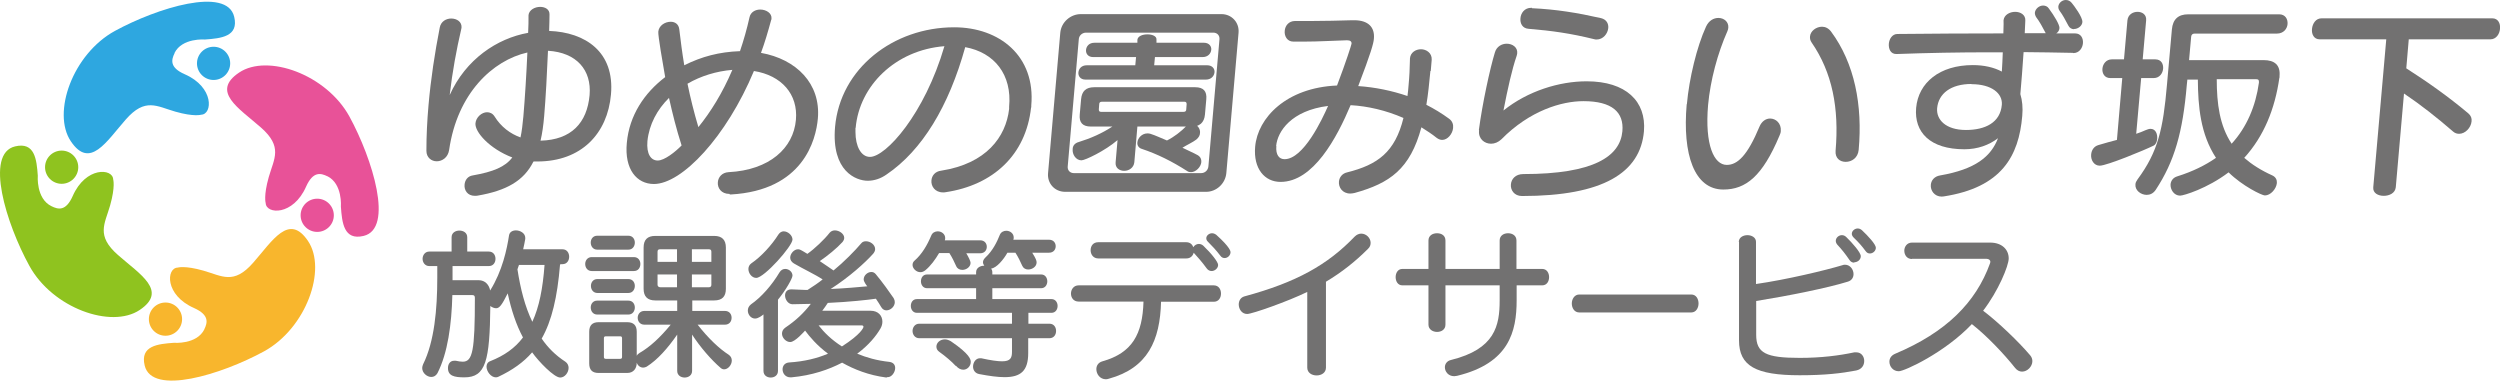
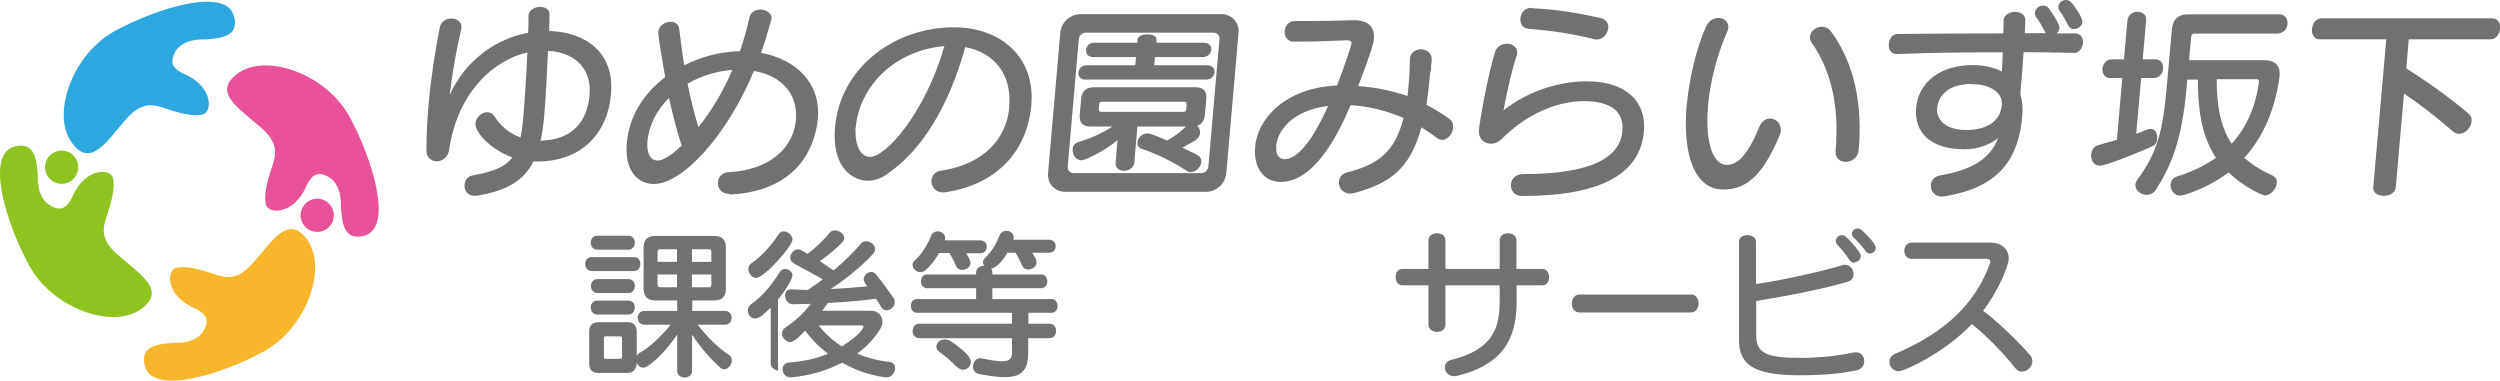
<svg xmlns="http://www.w3.org/2000/svg" id="_レイヤー_2" data-name="レイヤー 2" viewBox="0 0 130.98 19.94">
  <defs>
    <style>
      .cls-1 {
        fill: #727171;
      }

      .cls-2 {
        fill: #2ea7e0;
      }

      .cls-2, .cls-3, .cls-4, .cls-5 {
        fill-rule: evenodd;
      }

      .cls-3 {
        fill: #f8b62d;
      }

      .cls-4 {
        fill: #8fc31f;
      }

      .cls-5 {
        fill: #e85298;
      }
    </style>
  </defs>
  <g id="_レイヤー_1-2" data-name="レイヤー 1">
    <g>
      <g>
        <path class="cls-1" d="M27.94,8.48c-.5.99-1.4,1.51-2.92,1.77-.06.01-.1.01-.14.01-.4,0-.57-.31-.54-.59.02-.23.16-.44.43-.48,1.08-.19,1.7-.45,2.07-.94-1.2-.46-1.97-1.34-1.93-1.79.03-.32.33-.58.61-.58.14,0,.29.06.39.22.34.55.83.91,1.36,1.1.07-.32.11-.68.15-1.1.08-.92.16-2.21.21-3.35-1.81.41-3.67,2.13-4.1,5.11-.06.39-.36.59-.65.59-.27,0-.54-.19-.54-.55,0-.79.04-1.58.11-2.38.12-1.38.33-2.75.59-4.08.06-.32.34-.47.6-.47.29,0,.57.17.54.49,0,.03-.02.05-.02.09-.24,1.03-.46,2.21-.6,3.43.84-1.87,2.48-2.97,4.11-3.26.02-.34.02-.63.02-.89v-.04c.03-.27.33-.43.61-.43.26,0,.5.13.49.4,0,.24-.01.54-.02.86,1.9.07,3.44,1.1,3.24,3.33-.18,2.04-1.54,3.51-3.86,3.51h-.2v.02ZM28.51,6.08c-.04.48-.1.91-.19,1.29,1.61-.04,2.44-.93,2.57-2.39.11-1.31-.68-2.23-2.18-2.32-.05,1.18-.12,2.5-.2,3.42Z" />
        <path class="cls-1" d="M38.22,10.16c-.44,0-.64-.32-.61-.62.02-.25.21-.5.56-.52,2.15-.11,3.4-1.26,3.53-2.74.12-1.34-.75-2.33-2.2-2.56-1.44,3.45-3.77,5.92-5.24,5.92-.9,0-1.55-.77-1.42-2.15.13-1.45.92-2.62,2.01-3.45-.13-.73-.38-2.19-.36-2.38.03-.32.35-.52.65-.52.22,0,.42.12.45.4.07.59.15,1.22.26,1.88.92-.46,1.83-.7,2.92-.74.19-.56.36-1.15.5-1.78.06-.27.31-.4.56-.4.31,0,.62.19.59.48,0,.02,0,.04-.02.08-.16.59-.33,1.17-.53,1.71,1.85.33,3.14,1.61,2.98,3.44-.1,1.13-.77,3.77-4.57,3.98h-.05v-.03ZM35.05,5.13c-.62.61-1.04,1.39-1.13,2.26-.06.69.19,1.02.54,1.02s.92-.45,1.25-.79c-.27-.84-.48-1.68-.66-2.49ZM36.02,4.39c.15.73.34,1.5.57,2.27.64-.79,1.26-1.78,1.78-3-.84.07-1.65.32-2.34.72h0Z" />
        <path class="cls-1" d="M54.02,5.63c-.27,2.49-1.99,4.07-4.48,4.44-.04.01-.09.01-.13.01-.43,0-.64-.33-.61-.63.02-.24.18-.47.52-.51,2.35-.37,3.38-1.76,3.55-3.23v-.11c.16-1.69-.77-2.85-2.3-3.13-.86,3.1-2.26,5.41-4.12,6.67-.31.22-.65.33-.99.33-.6,0-1.91-.49-1.71-2.82.27-3.06,3.05-5.22,6.24-5.22,2.38,0,4.27,1.51,4.04,4.1v.12-.02ZM44.82,6.7v.22c0,.74.29,1.3.76,1.3.83,0,2.86-2.24,3.9-5.8-2.57.2-4.46,2.08-4.65,4.28h0Z" />
        <path class="cls-1" d="M55.81,10.05c-.56,0-.95-.45-.9-.98l.64-7.35c.05-.57.55-.98,1.07-.98h7.38c.52,0,.94.43.89.98l-.64,7.35c-.05.55-.52.98-1.06.98,0,0-7.38,0-7.38,0ZM63.89,2.06c.02-.2-.12-.35-.32-.35h-6.67c-.2,0-.37.15-.38.35l-.58,6.66c-.02.2.12.35.32.35h6.67c.2,0,.36-.15.38-.35,0,0,.58-6.66.58-6.66ZM59.59,6.63l-.16,1.87c-.03.29-.28.45-.53.45s-.48-.15-.45-.45l.1-1.16c-.65.56-1.7,1.06-1.89,1.06-.29,0-.49-.31-.46-.59,0-.16.1-.31.32-.37.62-.19,1.23-.46,1.76-.81h-1.13c-.43,0-.62-.21-.58-.63l.07-.8c.04-.43.26-.63.69-.63h5.29c.43,0,.62.21.58.63l-.07.8c-.02.22-.09.37-.21.48-.06.04-.12.09-.2.11.1.09.17.23.15.38,0,.11-.06.23-.19.34-.18.14-.49.28-.73.43.25.13.57.26.8.39.15.09.2.22.19.36-.02.26-.29.53-.54.53-.07,0-.13-.01-.19-.05-.81-.52-1.58-.9-2.39-1.17-.17-.05-.25-.2-.23-.34.02-.23.24-.47.52-.47.05,0,.11,0,.16.02.29.09.54.22.87.35.38-.19.72-.46.99-.73h-2.54ZM56.87,4.17c-.27,0-.39-.19-.37-.38s.16-.37.44-.37h2.54l.04-.43h-2.25c-.27,0-.39-.19-.37-.38.02-.19.16-.37.44-.37h2.25v-.16c.03-.2.29-.28.53-.28s.49.09.47.28v.16h2.49c.27,0,.4.19.38.37-.02.2-.18.38-.45.38h-2.5l-.04.43h2.78c.27,0,.4.19.38.37-.02.2-.18.38-.45.38,0,0-6.31,0-6.31,0ZM62.17,5.46c0-.09-.03-.13-.12-.13h-4.32c-.09,0-.14.04-.14.13l-.02.27c0,.09.03.13.12.13h4.32c.09,0,.14-.04.14-.13l.02-.27Z" />
        <path class="cls-1" d="M74.94,3.73c-.06.64-.12,1.23-.21,1.76.41.21.81.45,1.19.73.18.13.23.31.21.49-.03.31-.29.62-.57.62-.09,0-.18-.03-.28-.1-.26-.21-.53-.38-.81-.56-.59,2.19-1.66,2.93-3.5,3.44-.09.02-.17.03-.23.03-.41,0-.62-.33-.59-.63.02-.21.16-.42.43-.48,1.6-.4,2.51-1.06,2.95-2.85-.92-.4-1.87-.62-2.77-.67-.72,1.71-1.95,4.02-3.67,4.02-.83,0-1.43-.69-1.33-1.84.13-1.52,1.64-3.1,4.29-3.21.48-1.26.76-2.15.76-2.19.01-.12-.07-.18-.24-.18-.74.02-1.46.07-2.25.07-.19,0-.37,0-.56,0-.33,0-.48-.3-.45-.57.02-.26.21-.51.54-.51.29,0,.59,0,.87,0,.72,0,1.41-.02,2.13-.04h.1c.75,0,1.09.38,1.03.98-.02.24-.15.72-.82,2.47.89.06,1.76.24,2.58.52.03-.19.04-.38.06-.59.04-.4.06-.85.07-1.34v-.04c.03-.32.31-.48.58-.48s.58.19.56.55l-.05.59h-.02ZM66.87,7.65c-.04.47.15.69.43.69.99,0,1.97-2.08,2.28-2.79-1.92.24-2.65,1.33-2.72,2.1h.01Z" />
        <path class="cls-1" d="M77.48,6.82c.18-1.38.59-3.26.84-4.07.09-.32.37-.46.62-.46.3,0,.58.19.55.5,0,.04-.02.09-.03.14-.24.69-.47,1.72-.69,2.86,1.27-1.02,2.92-1.53,4.36-1.53,2.06,0,3.13,1.05,3,2.62-.19,2.17-2.14,3.39-6.39,3.39-.41,0-.61-.32-.58-.61.02-.27.23-.54.65-.54,3.7,0,5.07-.93,5.19-2.24.09-1-.54-1.58-2.04-1.58-1.14,0-2.81.49-4.3,2-.16.15-.35.23-.54.23-.35,0-.67-.26-.63-.68v-.04h-.01ZM80.26.43c1.28.06,2.38.24,3.62.52.29.07.4.29.38.52-.03.3-.27.6-.61.6-.04,0-.09,0-.14-.02-1.22-.3-2.2-.44-3.42-.54-.33-.02-.46-.29-.43-.56.02-.26.21-.54.56-.54h.04v.02Z" />
        <path class="cls-1" d="M88.38,5.45c.12-1.34.52-3,1-4.05.15-.33.41-.46.65-.46.3,0,.54.21.52.5,0,.06-.02.13-.05.2-.51,1.15-.89,2.56-1.01,3.86-.18,2.1.31,3.14.98,3.14.57,0,1.09-.51,1.71-2,.12-.29.34-.43.56-.43.3,0,.59.25.56.65,0,.08-.03.16-.07.25-.89,2.12-1.76,2.82-2.94,2.82-1.52,0-2.15-1.83-1.92-4.47h.01ZM96.17,7.9c.19-2.23-.17-4.1-1.26-5.68-.07-.1-.09-.21-.08-.31.02-.28.32-.51.63-.51.17,0,.34.08.47.25,1.24,1.67,1.66,3.87,1.45,6.2-.04.43-.37.63-.68.63s-.56-.2-.53-.58Z" />
        <path class="cls-1" d="M108.62,2.77c-.85-.02-1.72-.03-2.6-.04-.05.8-.12,1.6-.17,2.2.1.33.14.71.1,1.14-.18,2.11-1.08,3.75-4.11,4.22-.03,0-.08.01-.11.01-.38,0-.6-.32-.57-.62.02-.23.18-.44.49-.49,1.84-.32,2.66-.98,3.03-1.95-.47.36-1.07.58-1.76.58-1.8,0-2.64-.89-2.53-2.17.12-1.32,1.23-2.24,2.97-2.24.59,0,1.11.12,1.52.34.02-.33.04-.67.05-1.01h-.69c-1.6,0-3.22.03-4.87.09h-.02c-.3,0-.41-.27-.39-.54.02-.25.18-.51.45-.51,1.89-.02,3.74-.03,5.55-.03,0-.22.02-.44.01-.65v-.04c.03-.28.32-.44.61-.44.27,0,.55.15.53.46,0,.21-.03.44-.03.66h1.1c-.16-.31-.33-.62-.5-.84-.05-.08-.07-.16-.07-.23.02-.21.23-.38.43-.38.11,0,.23.04.3.15.29.39.57.86.56,1.03-.01.12-.07.22-.17.28h.99c.3,0,.43.25.41.51s-.2.52-.5.52h-.02,0ZM103.29,4.4c-1.08,0-1.73.5-1.8,1.27-.05.59.44,1.14,1.51,1.14,1,0,1.8-.38,1.88-1.32.05-.59-.53-1.08-1.59-1.08h0ZM108.66,1.53c-.11,0-.23-.06-.29-.18-.16-.3-.3-.57-.46-.78-.06-.08-.07-.15-.07-.23.02-.19.2-.34.39-.34.11,0,.22.04.31.15.11.13.58.75.56,1.01-.02.21-.24.36-.44.36h0Z" />
        <path class="cls-1" d="M111.2,4.09h-.64c-.3,0-.43-.25-.41-.49.02-.25.2-.49.49-.49h.64l.18-2.04c.03-.31.29-.45.53-.45s.48.14.45.45l-.18,2.04h.66c.31,0,.43.24.41.49-.02.24-.19.49-.49.49h-.66l-.26,2.92c.18-.06.34-.12.49-.19.1-.04.18-.07.26-.07.27,0,.37.27.35.52-.01.16-.08.31-.19.36-.46.23-2.45,1.05-2.82,1.05-.31,0-.48-.31-.45-.59.02-.22.14-.42.38-.49.37-.11.69-.2.97-.27l.28-3.25h.01ZM119.42,4.08c-.23,1.62-.81,3.06-1.84,4.19.39.34.87.65,1.47.92.19.09.25.24.24.4-.03.31-.33.65-.63.65-.15,0-1.17-.49-1.9-1.21-1.12.85-2.36,1.22-2.54,1.22-.32,0-.52-.32-.5-.6.02-.17.12-.34.35-.41.8-.25,1.47-.58,2.03-.97-.82-1.25-.94-2.71-.95-4.1h-.55l-.03.29c-.21,2.46-.64,3.99-1.63,5.49-.13.19-.3.26-.47.26-.31,0-.62-.24-.59-.55,0-.09.05-.17.11-.26,1.08-1.46,1.34-2.65,1.54-4.94l.26-2.92c.05-.53.33-.79.86-.79h4.76c.32,0,.46.25.44.51-.02.25-.21.5-.56.5h-4.31c-.11,0-.17.06-.18.16l-.11,1.23h3.91c.57,0,.88.26.83.83v.09h-.01ZM118.35,4.29c0-.09-.02-.14-.14-.14h-2.07c0,1.28.15,2.43.78,3.38.79-.86,1.26-1.97,1.43-3.2v-.03h0Z" />
        <path class="cls-1" d="M125.02,2.06h-3.49c-.3,0-.43-.27-.4-.55s.2-.55.5-.55h8.95c.3,0,.43.27.4.55-.02.27-.2.55-.5.55h-4.28l-.13,1.52c1.11.71,2.19,1.47,3.25,2.36.14.12.19.26.17.42-.03.33-.33.65-.65.65-.11,0-.22-.03-.32-.12-.83-.72-1.69-1.4-2.57-1.99l-.43,4.91c-.03.31-.34.45-.63.45s-.58-.14-.55-.45l.68-7.74h0Z" />
      </g>
      <g>
-         <path class="cls-1" d="M29.34,13.88c-.14,1.69-.43,2.93-.96,3.86.32.47.73.88,1.24,1.21.12.08.17.21.17.32,0,.25-.2.51-.44.51-.32,0-1.13-.84-1.47-1.32-.45.52-1.03.93-1.77,1.28-.04.02-.09.03-.13.03-.26,0-.49-.31-.49-.56,0-.13.06-.24.2-.29.73-.29,1.29-.68,1.71-1.24-.36-.67-.61-1.44-.8-2.31-.3.6-.43.78-.61.78-.09,0-.22-.05-.3-.12-.03,2.89-.24,3.74-1.36,3.74-.54,0-.86-.08-.86-.49,0-.2.11-.38.32-.38h.09c.14.03.26.05.36.05.52,0,.64-.56.64-3.34,0-.1-.03-.15-.13-.15h-1.05c-.04,1.54-.24,3.03-.78,4.09-.08.14-.2.2-.32.2-.23,0-.48-.21-.48-.47,0-.06.02-.13.05-.2.59-1.19.74-2.88.74-4.53v-.61h-.42c-.23,0-.35-.2-.35-.38s.12-.38.35-.38h1.17v-.75c0-.24.21-.35.41-.35s.41.11.41.35v.75h1.13c.24,0,.35.19.35.38s-.11.38-.35.38h-1.9v.74h1.37c.34,0,.55.25.6.54.64-1.02.88-2.17.99-2.89.03-.18.19-.26.36-.26.23,0,.49.15.49.39v.06c-.03.15-.06.34-.11.54h2.06c.24,0,.35.2.35.39s-.11.39-.35.39h-.12v.04ZM27.19,13.88l-.08.23c.16,1.03.39,1.94.78,2.75.36-.78.55-1.75.64-2.98,0,0-1.34,0-1.34,0Z" />
        <path class="cls-1" d="M31,14.2c-.22,0-.34-.18-.34-.37,0-.18.12-.36.34-.36h2.21c.23,0,.34.18.34.36,0,.19-.11.37-.34.37h-2.21ZM36.55,17.01c.56.72,1.15,1.27,1.62,1.57.12.08.17.19.17.31,0,.22-.19.46-.4.46-.06,0-.12-.02-.18-.07-.5-.43-1.08-1.1-1.5-1.75v1.9c0,.24-.2.35-.39.35s-.39-.11-.39-.35v-1.9c-.5.72-1.03,1.32-1.6,1.68-.06.03-.12.05-.18.05-.15,0-.29-.1-.34-.26,0,.32-.18.54-.5.54h-1.5c-.33,0-.49-.16-.49-.5v-1.66c0-.33.16-.5.49-.5h1.5c.33,0,.5.16.5.5v1.26c.03-.06.08-.11.15-.15.55-.32,1.07-.8,1.63-1.48h-1.38c-.23,0-.35-.18-.35-.36s.12-.36.35-.36h1.72v-.55h-1.15c-.41,0-.61-.21-.61-.61v-2.16c0-.41.2-.61.61-.61h3.09c.41,0,.61.21.61.61v2.16c0,.41-.2.61-.61.61h-1.15v.55h1.71c.24,0,.35.18.35.36s-.11.36-.35.36h-1.43ZM31.29,13.08c-.22,0-.34-.18-.34-.37s.12-.36.34-.36h1.63c.23,0,.34.18.34.36s-.11.37-.34.37h-1.63ZM31.29,16.48c-.22,0-.34-.18-.34-.37s.12-.36.34-.36h1.63c.23,0,.34.18.34.36s-.11.37-.34.37h-1.63ZM31.3,15.35c-.22,0-.34-.18-.34-.37s.12-.36.34-.36h1.62c.23,0,.34.18.34.36s-.11.37-.34.37c0,0-1.62,0-1.62,0ZM32.59,17.72c0-.07-.03-.1-.1-.1h-.75c-.07,0-.1.03-.1.1v.98c0,.07.03.1.1.1h.75c.07,0,.1-.03.1-.1v-.98ZM35.47,13.06h-.89c-.09,0-.13.04-.13.13v.53h1.02v-.66ZM35.47,14.38h-1.02v.54c0,.08.06.13.15.13h.87v-.67ZM37.27,13.19c0-.09-.04-.13-.13-.13h-.89v.66h1.02v-.53ZM37.27,14.38h-1.02v.67h.89c.08,0,.13-.04.13-.13v-.54Z" />
-         <path class="cls-1" d="M39.99,16.48c-.06.05-.26.21-.43.21-.22,0-.38-.21-.38-.42,0-.12.05-.23.16-.32.55-.38,1.1-1.01,1.5-1.68.08-.13.19-.18.3-.18.19,0,.38.15.38.35,0,.14-.34.75-.76,1.26v3.73c0,.24-.19.35-.38.35s-.38-.11-.38-.35v-2.96h0ZM39.21,14.1c0-.11.04-.22.15-.3.53-.36,1.08-.97,1.42-1.51.08-.12.18-.17.28-.17.22,0,.46.21.46.43,0,.34-1.48,2.01-1.9,2.01-.23,0-.41-.24-.41-.47h0ZM46.44,19.78c-.93-.12-1.7-.43-2.32-.78-.69.36-1.57.67-2.66.77h-.05c-.26,0-.41-.21-.41-.42,0-.18.11-.34.34-.36.8-.05,1.48-.22,2.04-.46-.58-.43-.97-.9-1.2-1.21-.03.03-.52.6-.78.6-.22,0-.43-.22-.43-.44,0-.12.05-.23.18-.32.55-.37.96-.76,1.33-1.24-.31,0-.67.02-.96.02-.23,0-.39-.25-.39-.46,0-.17.1-.32.33-.32s.48.03.73.03h.12c.24-.15.58-.38.79-.55-.39-.26-1.02-.55-1.51-.84-.13-.08-.19-.19-.19-.3,0-.21.2-.44.41-.44.09,0,.13.02.49.24.37-.26.89-.75,1.17-1.11.07-.08.17-.12.27-.12.23,0,.49.18.49.39,0,.08-.03.14-.09.22-.3.33-.78.72-1.19,1,.26.17.54.37.72.49.53-.43,1.13-1.04,1.45-1.42.06-.08.15-.11.25-.11.23,0,.48.18.48.41,0,.08-.03.15-.1.24-.43.48-1.25,1.22-2.23,1.85.73-.03,1.49-.1,1.92-.14-.03-.03-.19-.24-.19-.36,0-.21.2-.39.4-.39.09,0,.16.03.23.11.36.43.72.94.94,1.26.04.07.06.14.06.21,0,.23-.22.43-.44.43-.1,0-.2-.05-.27-.17-.06-.11-.18-.29-.28-.44-.41.06-1.4.17-2.52.22-.09.14-.19.28-.29.41h2.53c.4,0,.62.26.62.57,0,.12-.03.24-.1.36-.22.38-.61.87-1.22,1.32.48.2,1.03.36,1.69.43.21.03.3.16.3.32,0,.22-.18.48-.39.48h-.03l-.04.02ZM42.89,17.05c.28.36.68.76,1.22,1.1,1-.64,1.13-.98,1.13-1.03,0-.03-.03-.07-.07-.07h-2.29,0Z" />
+         <path class="cls-1" d="M39.99,16.48c-.06.05-.26.21-.43.21-.22,0-.38-.21-.38-.42,0-.12.05-.23.16-.32.55-.38,1.1-1.01,1.5-1.68.08-.13.19-.18.3-.18.19,0,.38.15.38.35,0,.14-.34.75-.76,1.26v3.73s-.38-.11-.38-.35v-2.96h0ZM39.21,14.1c0-.11.04-.22.15-.3.53-.36,1.08-.97,1.42-1.51.08-.12.18-.17.28-.17.22,0,.46.21.46.43,0,.34-1.48,2.01-1.9,2.01-.23,0-.41-.24-.41-.47h0ZM46.44,19.78c-.93-.12-1.7-.43-2.32-.78-.69.36-1.57.67-2.66.77h-.05c-.26,0-.41-.21-.41-.42,0-.18.11-.34.34-.36.8-.05,1.48-.22,2.04-.46-.58-.43-.97-.9-1.2-1.21-.03.03-.52.6-.78.6-.22,0-.43-.22-.43-.44,0-.12.05-.23.18-.32.55-.37.96-.76,1.33-1.24-.31,0-.67.02-.96.02-.23,0-.39-.25-.39-.46,0-.17.1-.32.33-.32s.48.03.73.03h.12c.24-.15.58-.38.79-.55-.39-.26-1.02-.55-1.51-.84-.13-.08-.19-.19-.19-.3,0-.21.2-.44.41-.44.09,0,.13.02.49.24.37-.26.89-.75,1.17-1.11.07-.08.17-.12.27-.12.23,0,.49.18.49.39,0,.08-.03.14-.09.22-.3.33-.78.72-1.19,1,.26.17.54.37.72.49.53-.43,1.13-1.04,1.45-1.42.06-.08.15-.11.25-.11.23,0,.48.18.48.41,0,.08-.03.15-.1.24-.43.48-1.25,1.22-2.23,1.85.73-.03,1.49-.1,1.92-.14-.03-.03-.19-.24-.19-.36,0-.21.2-.39.4-.39.09,0,.16.03.23.11.36.43.72.94.94,1.26.04.07.06.14.06.21,0,.23-.22.43-.44.43-.1,0-.2-.05-.27-.17-.06-.11-.18-.29-.28-.44-.41.06-1.4.17-2.52.22-.09.14-.19.28-.29.41h2.53c.4,0,.62.26.62.57,0,.12-.03.24-.1.36-.22.38-.61.87-1.22,1.32.48.2,1.03.36,1.69.43.21.03.3.16.3.32,0,.22-.18.48-.39.48h-.03l-.04.02ZM42.89,17.05c.28.36.68.76,1.22,1.1,1-.64,1.13-.98,1.13-1.03,0-.03-.03-.07-.07-.07h-2.29,0Z" />
        <path class="cls-1" d="M53.87,17.73v.77c0,.93-.39,1.26-1.24,1.26-.36,0-.79-.06-1.32-.16-.23-.04-.33-.22-.33-.39,0-.22.14-.44.36-.44h.07c.5.11.85.16,1.09.16.44,0,.52-.18.52-.5v-.71h-4.86c-.23,0-.35-.2-.35-.38s.12-.38.35-.38h4.86v-.57h-4.98c-.21,0-.32-.18-.32-.36s.1-.36.32-.36h3.1v-.57h-2.57c-.21,0-.32-.18-.32-.36s.1-.36.32-.36h2.57v-.12c0-.22.21-.34.43-.34-.04-.05-.07-.11-.07-.18,0-.08.04-.16.12-.24.4-.37.62-.84.76-1.19.06-.15.2-.22.34-.22.2,0,.39.14.39.35,0,.03,0,.08-.02.12h1.87c.24,0,.35.17.35.34s-.11.34-.35.34h-.88c.2.32.23.42.23.51,0,.22-.23.37-.44.37-.13,0-.25-.06-.31-.19-.09-.21-.23-.49-.36-.69h-.42c-.2.36-.57.8-.85.83.03.05.06.11.06.19v.12h2.56c.21,0,.32.18.32.36s-.11.36-.32.36h-2.56v.57h3.1c.21,0,.32.18.32.36s-.11.36-.32.36h-1.21v.57h1.1c.24,0,.35.19.35.38s-.11.38-.35.38h-1.11ZM50.62,13.26c.12.2.23.42.23.51,0,.22-.23.37-.43.37-.14,0-.26-.06-.32-.19-.09-.21-.23-.49-.36-.69h-.54c-.2.34-.44.67-.72.9-.09.07-.17.1-.26.1-.22,0-.41-.2-.41-.38,0-.08.03-.16.1-.22.4-.35.67-.82.88-1.32.06-.15.2-.22.34-.22.2,0,.39.14.39.35,0,.03,0,.08-.02.12h1.85c.24,0,.35.17.35.34s-.11.34-.35.34h-.75.02ZM50.07,19.17c-.2-.22-.54-.51-.85-.73-.12-.08-.16-.18-.16-.28,0-.2.19-.38.44-.38.1,0,.2.03.32.1,1,.68,1.04.96,1.04,1.08,0,.22-.18.41-.39.41-.13,0-.26-.06-.38-.2h-.02Z" />
-         <path class="cls-1" d="M60.83,15.8c-.05,2.04-.7,3.48-2.73,4.04-.06.02-.11.03-.16.03-.31,0-.5-.27-.5-.53,0-.18.1-.35.32-.41,1.56-.44,2.1-1.42,2.15-3.13h-3.4c-.27,0-.4-.21-.4-.42s.14-.43.4-.43h7.08c.26,0,.38.21.38.43s-.12.43-.38.43h-2.76ZM57.54,13.54c-.26,0-.4-.21-.4-.43s.13-.42.4-.42h4.61c.2,0,.32.12.37.26.06-.1.17-.17.29-.17.08,0,.16.03.23.09.44.42.78.86.78,1.01,0,.17-.17.32-.34.32-.09,0-.19-.04-.26-.14-.23-.32-.49-.61-.68-.82-.04.16-.17.3-.38.3h-4.62ZM64.16,13.52c-.08,0-.16-.03-.23-.13-.21-.28-.44-.52-.63-.71-.08-.07-.1-.14-.1-.2,0-.14.15-.26.3-.26.08,0,.15.03.22.08.75.67.75.88.75.91,0,.17-.15.31-.31.31Z" />
-         <path class="cls-1" d="M68.5,15.29c-1.02.5-2.9,1.16-3.16,1.16-.28,0-.44-.26-.44-.5,0-.18.09-.36.29-.42,2.74-.74,4.37-1.66,5.78-3.13.11-.11.23-.16.35-.16.26,0,.49.23.49.48,0,.11-.03.22-.14.32-.67.67-1.38,1.23-2.2,1.72v4.5c0,.27-.24.41-.49.41s-.49-.14-.49-.41v-3.98h.01Z" />
        <path class="cls-1" d="M79.46,14.94v.79c0,1.65-.4,3.3-3.12,3.96-.05,0-.1.02-.15.02-.31,0-.49-.24-.49-.47,0-.16.1-.33.32-.38,2.31-.57,2.55-1.8,2.55-3.12v-.79h-2.84v2.06c0,.26-.22.38-.44.38s-.45-.13-.45-.38v-2.06h-1.37c-.23,0-.35-.21-.35-.43s.12-.43.35-.43h1.37v-1.49c0-.26.22-.38.45-.38s.44.12.44.38v1.49h2.84v-1.49c0-.26.22-.38.44-.38s.44.12.44.38v1.49h1.35c.24,0,.36.21.36.43s-.12.43-.36.43h-1.35,0Z" />
        <path class="cls-1" d="M82.74,16.37c-.26,0-.39-.24-.39-.47s.14-.47.39-.47h5.87c.26,0,.38.24.38.47s-.13.47-.38.47h-5.87Z" />
        <path class="cls-1" d="M91.1,12.67c0-.23.23-.35.45-.35s.45.12.45.35v2.21c1.6-.23,3.61-.71,4.54-.99.04-.02.08-.02.13-.02.26,0,.44.25.44.49,0,.17-.09.34-.31.4-1.03.32-3.05.73-4.79,1.01v1.77c0,.96.51,1.21,2.28,1.21,1.13,0,2.06-.12,2.86-.29h.11c.26,0,.41.22.41.45s-.13.44-.42.5c-.78.15-1.64.25-2.96.25-2.29,0-3.18-.48-3.18-1.83v-5.15h-.01ZM97.14,13.76c-.09,0-.18-.04-.25-.15-.21-.31-.42-.57-.62-.78-.06-.07-.09-.14-.09-.21,0-.16.15-.3.32-.3.08,0,.16.03.23.1.32.31.76.81.76,1s-.17.32-.34.32v.02ZM97.97,13.28c-.09,0-.16-.03-.23-.13-.2-.27-.36-.45-.62-.7-.07-.07-.1-.14-.1-.2,0-.15.15-.28.31-.28.08,0,.15.03.22.09.31.29.73.74.73.92,0,.16-.15.3-.31.3Z" />
        <path class="cls-1" d="M100.17,13.57c-.26,0-.4-.21-.4-.44,0-.2.14-.42.4-.42h4.1c.61,0,.97.36.97.83,0,.38-.54,1.7-1.34,2.74.77.58,1.85,1.61,2.46,2.33.08.09.12.2.12.31,0,.28-.26.55-.54.55-.13,0-.26-.06-.37-.2-.57-.72-1.48-1.68-2.26-2.29-1.41,1.49-3.53,2.47-3.83,2.47s-.49-.25-.49-.5c0-.17.09-.33.31-.42,2.66-1.12,4.22-2.68,4.96-4.73,0-.03.02-.05.02-.08,0-.09-.08-.16-.2-.16h-3.91,0Z" />
      </g>
      <g>
        <g>
          <path class="cls-5" d="M17.16,9.24c-.36-.18-.76-.27-1.12.53-.68,1.55-2.1,1.46-2.12.87,0,0-.12-.37.16-1.36.28-.98.75-1.58-.41-2.6s-2.63-1.88-1.14-2.88,4.57.1,5.78,2.31c1.21,2.22,2.34,5.87.74,6.25-1.04.25-1.13-.7-1.19-1.53,0,0,.1-1.2-.71-1.6h.01Z" />
          <path class="cls-5" d="M15.75,11.28c0-.48.39-.87.87-.87s.87.39.87.87-.39.87-.87.87-.87-.39-.87-.87Z" />
        </g>
        <g>
          <path class="cls-2" d="M9.15,2.78c-.18.36-.27.76.53,1.11,1.55.68,1.46,2.1.86,2.12,0,0-.37.12-1.35-.16-.98-.28-1.58-.75-2.6.41s-1.88,2.63-2.88,1.14.1-4.57,2.31-5.78c2.22-1.21,5.87-2.34,6.25-.74.25,1.04-.7,1.13-1.53,1.19,0,0-1.2-.1-1.6.71h.01Z" />
-           <path class="cls-2" d="M11.19,4.19c-.48,0-.87-.39-.87-.87s.39-.87.87-.87.87.39.87.87-.39.87-.87.87Z" />
        </g>
        <g>
          <path class="cls-4" d="M2.69,10.8c.36.18.76.28,1.12-.53.68-1.55,2.1-1.46,2.12-.87,0,0,.12.37-.16,1.36-.28.98-.75,1.58.41,2.6s2.63,1.88,1.14,2.88c-1.49,1-4.57-.1-5.78-2.31C.32,11.71-.81,8.05.79,7.67c1.04-.25,1.13.7,1.19,1.53,0,0-.1,1.2.71,1.6Z" />
          <path class="cls-4" d="M4.1,8.76c0,.48-.39.87-.87.87s-.87-.39-.87-.87.39-.87.87-.87.87.39.87.87Z" />
        </g>
        <g>
          <path class="cls-3" d="M10.7,17.26c.18-.36.27-.76-.53-1.12-1.55-.68-1.46-2.1-.86-2.12,0,0,.37-.12,1.35.16s1.58.75,2.6-.41c1.02-1.16,1.88-2.63,2.88-1.14,1,1.49-.1,4.57-2.31,5.78-2.22,1.21-5.87,2.34-6.25.74-.25-1.04.7-1.13,1.53-1.19,0,0,1.2.1,1.6-.71h-.01Z" />
-           <path class="cls-3" d="M8.67,15.85c.48,0,.87.39.87.87s-.39.87-.87.87-.87-.39-.87-.87.39-.87.87-.87Z" />
        </g>
      </g>
    </g>
  </g>
</svg>